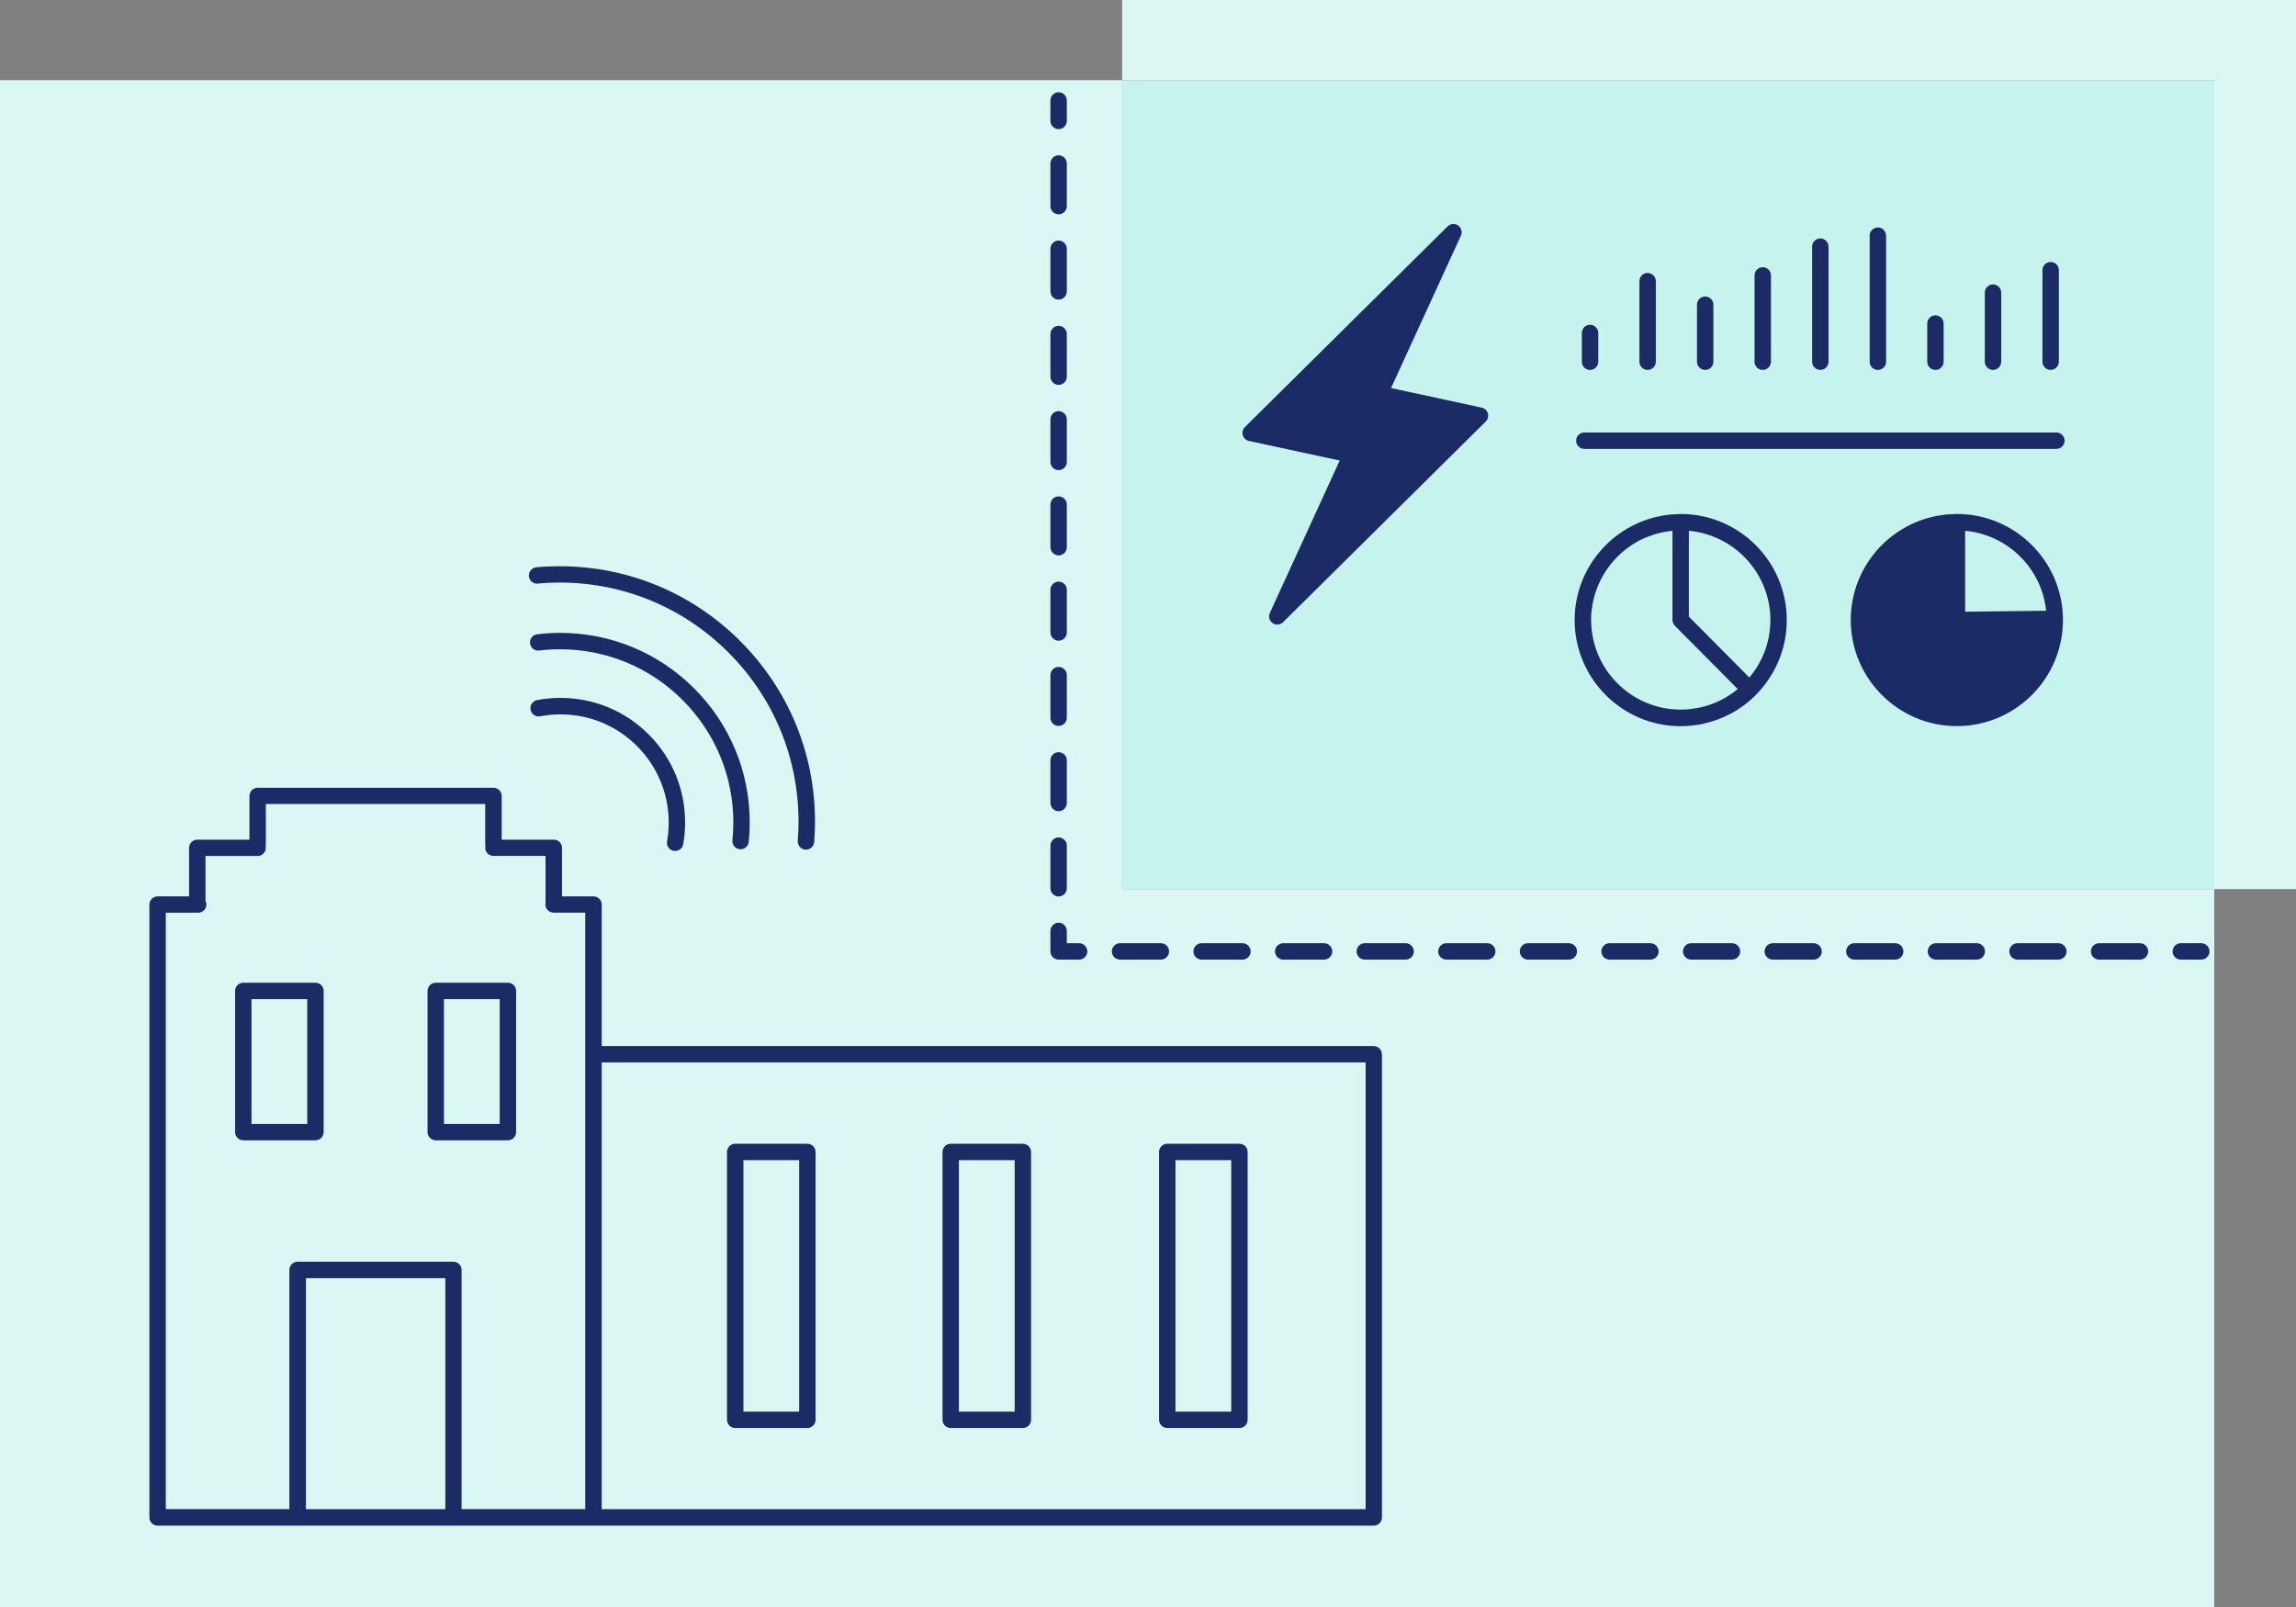
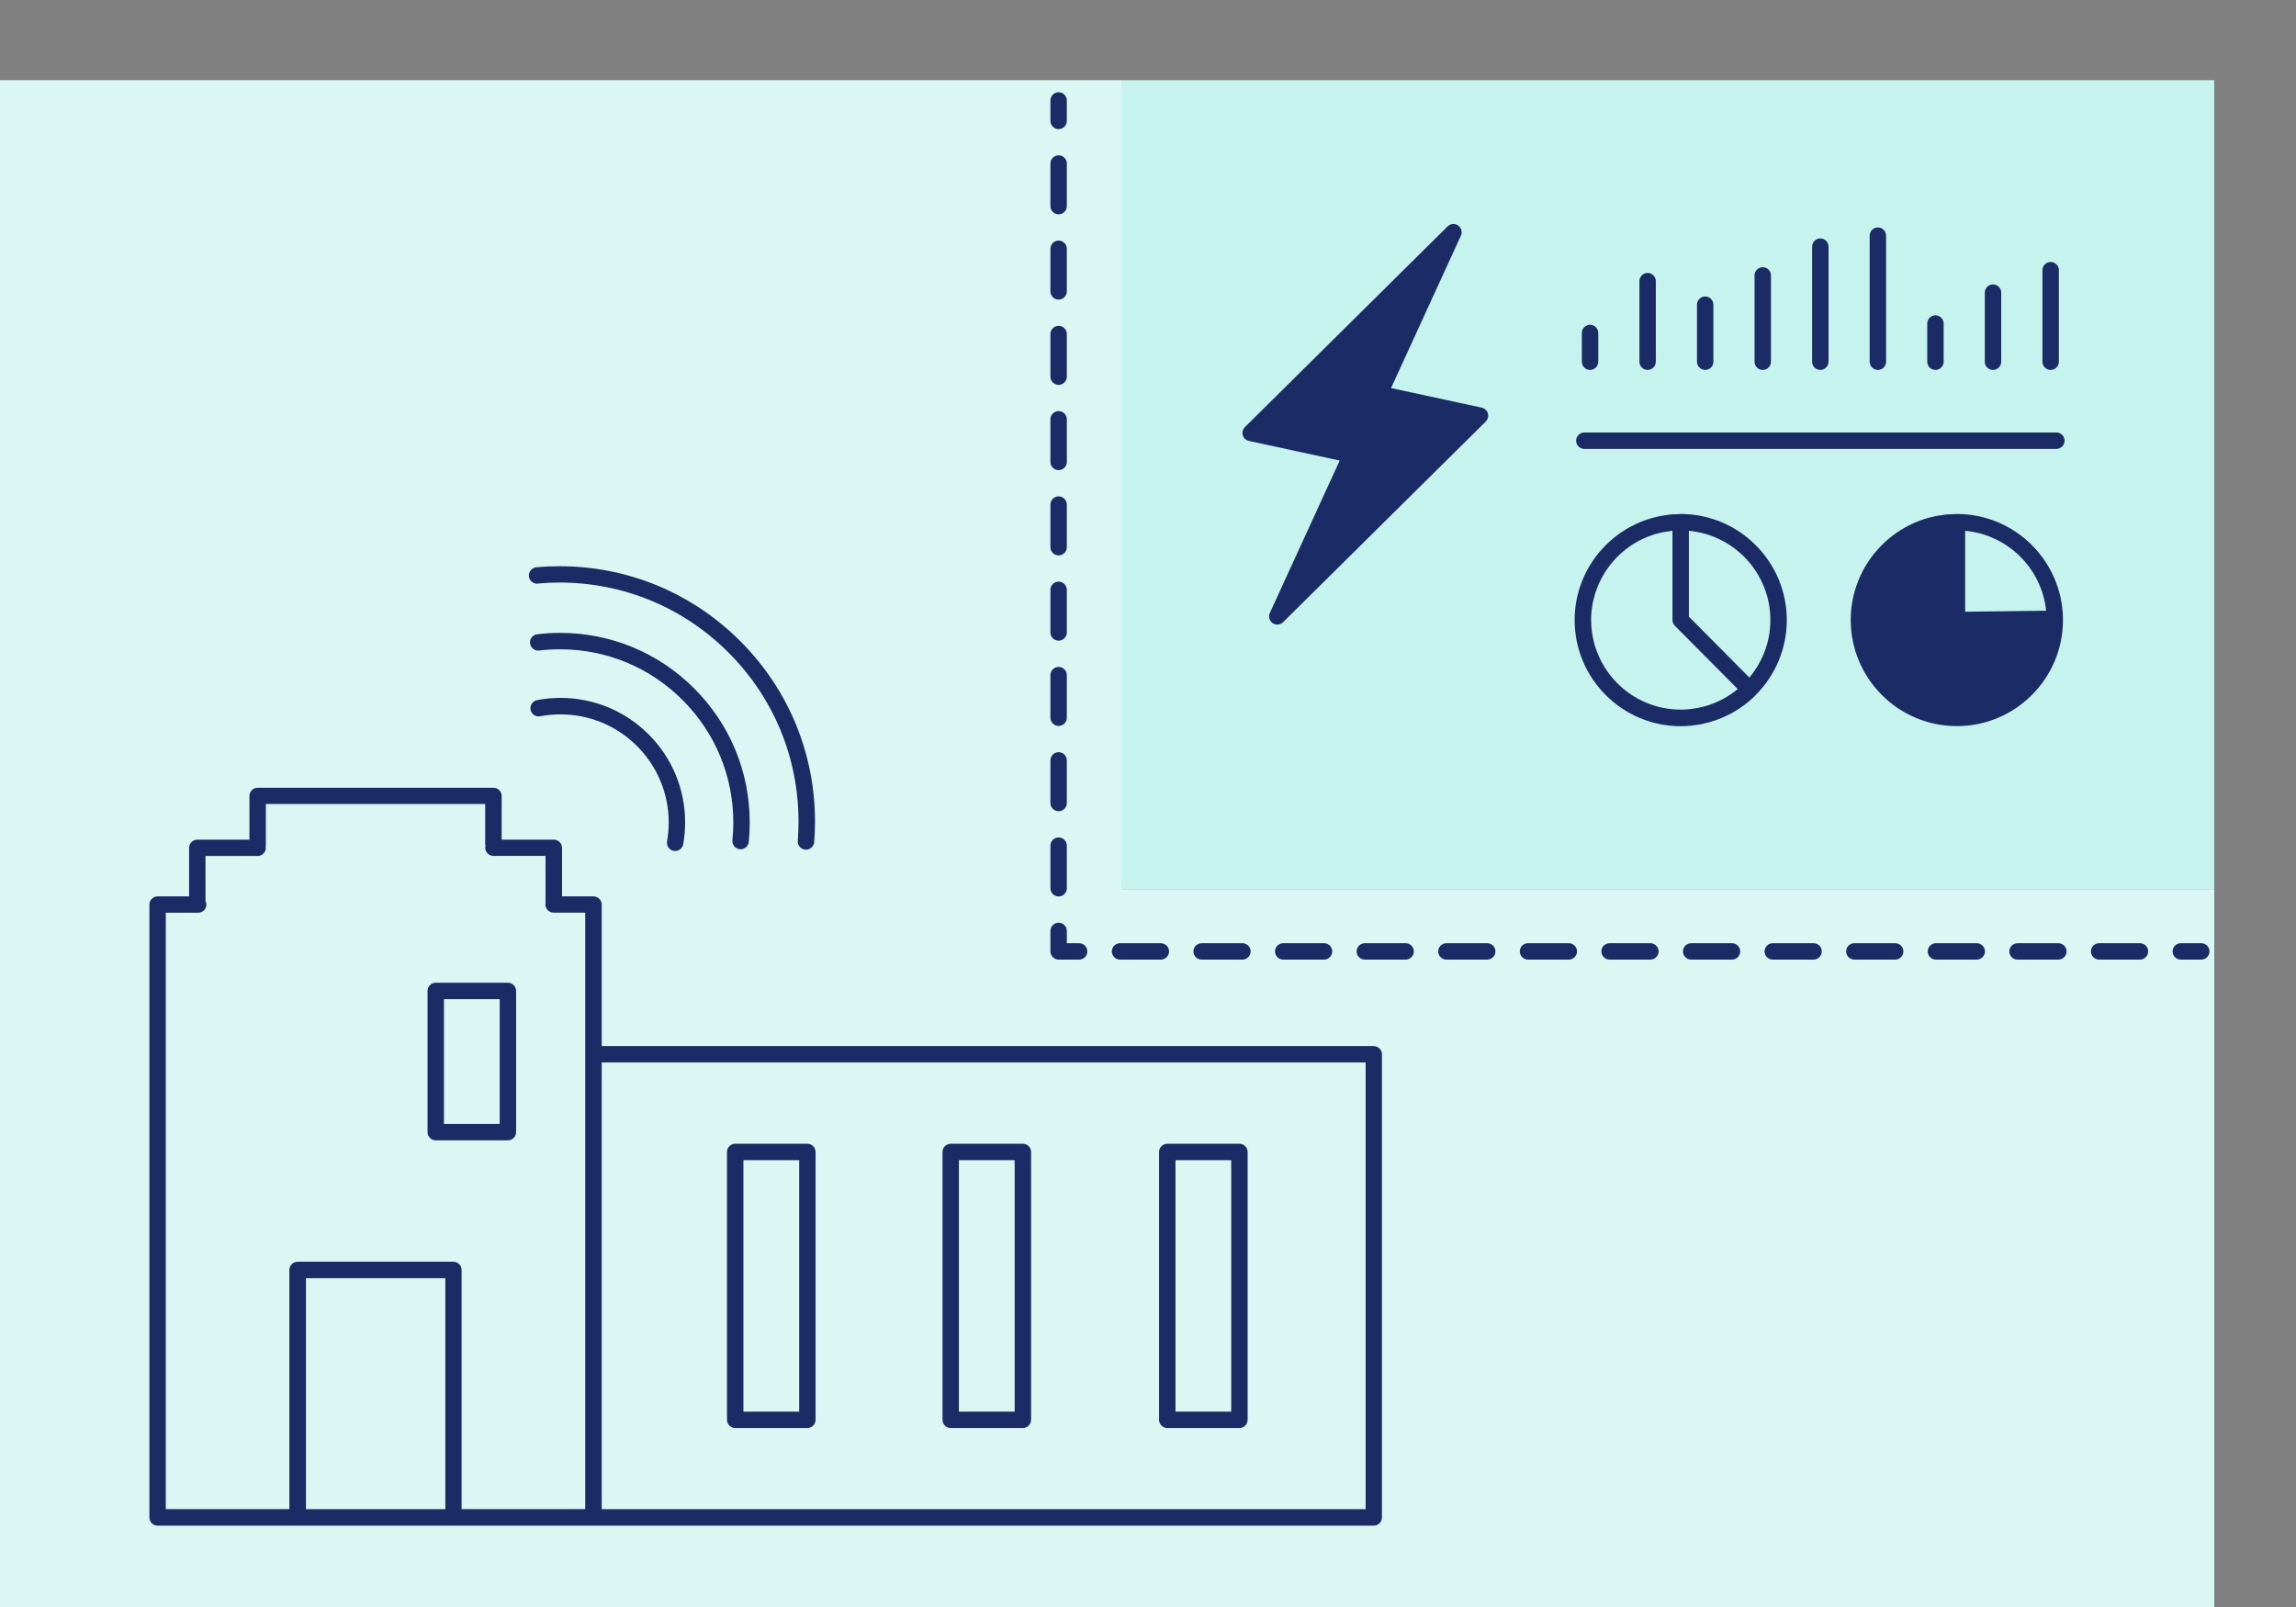
<svg xmlns="http://www.w3.org/2000/svg" viewBox="0 0 280 196">
  <rect x="0" y="0" width="280" height="196" fill="#808080" stroke="none" />
  <defs>
    <style>.cls-1{fill:#dbf7f4;}.cls-2{fill:#c6f3ed;}.cls-3{fill:#1a2b65;}</style>
  </defs>
  <g id="BG">
-     <polygon class="cls-1" points="136.85 9.78 270.03 9.78 270.03 108.44 280 108.44 280 0 136.85 0 136.85 9.78" />
    <polygon class="cls-1" points="136.85 9.78 0 9.78 0 196 270.03 196 270.03 108.44 136.85 108.44 136.85 9.78" />
    <rect class="cls-2" x="136.85" y="9.78" width="133.18" height="98.66" />
  </g>
  <g id="Icons">
    <g>
      <path class="cls-3" d="M204.96,62.69h0c-.18,0-.35,.02-.52,.03-.27,.01-.54,.01-.8,.04-.07,0-.13,.02-.2,.03-6.41,.76-11.41,6.22-11.41,12.84,0,7.13,5.8,12.94,12.93,12.94,.44,0,.88-.02,1.31-.07,.08,0,.15-.02,.23-.03,.35-.04,.71-.09,1.06-.16,.04,0,.08-.02,.11-.03,2.41-.51,4.62-1.69,6.41-3.47,0,0,.01-.02,.02-.03,2.34-2.34,3.8-5.58,3.8-9.15,0-7.13-5.8-12.94-12.94-12.94Zm-10.93,12.94c0-.37,.02-.73,.06-1.09,.01-.12,.04-.24,.05-.36,.03-.23,.06-.47,.11-.7,.03-.14,.07-.28,.1-.42,.05-.2,.1-.41,.16-.6,.04-.15,.1-.29,.15-.43,.06-.18,.13-.37,.2-.55,.06-.14,.13-.28,.19-.43,.08-.17,.16-.34,.25-.51,.07-.14,.15-.28,.23-.41,.09-.16,.19-.32,.29-.47,.09-.13,.18-.26,.27-.39,.11-.15,.21-.29,.33-.44,.1-.13,.2-.25,.31-.37,.12-.14,.24-.27,.36-.4,.11-.12,.23-.23,.34-.34,.13-.12,.26-.25,.4-.36,.12-.1,.24-.21,.37-.31,.14-.11,.29-.22,.44-.33,.13-.09,.26-.18,.39-.27,.15-.1,.31-.19,.47-.29,.14-.08,.27-.16,.41-.23,.17-.09,.34-.17,.51-.24,.14-.07,.28-.13,.43-.19,.18-.07,.36-.14,.55-.2,.14-.05,.29-.1,.43-.15,.19-.06,.39-.1,.59-.15,.14-.03,.29-.07,.43-.1,.21-.04,.43-.07,.65-.1,.13-.02,.27-.04,.4-.06,.02,0,.04,0,.06,0v10.88c0,.26,.11,.52,.29,.7l7.67,7.72c-.54,.45-1.12,.84-1.74,1.18-.02,.01-.04,.02-.06,.03-.28,.15-.56,.29-.85,.41-.05,.02-.11,.04-.16,.07-.26,.11-.52,.2-.78,.29-.08,.03-.16,.05-.24,.07-.24,.07-.49,.14-.74,.19-.1,.02-.19,.04-.29,.06-.25,.05-.5,.08-.75,.12-.1,.01-.19,.03-.29,.04-.35,.03-.7,.05-1.05,.05-6.03,0-10.93-4.91-10.93-10.94Zm19.31,7.01l-7.38-7.43v-10.47c5.56,.51,9.94,5.19,9.94,10.88,0,2.67-.96,5.11-2.56,7.01Z" />
-       <path class="cls-3" d="M251.58,75.43c-.11-7.04-5.86-12.74-12.93-12.74h-.02c-.23,0-.45,.02-.67,.03-.21,.01-.43,.01-.64,.03-.2,.02-.38,.06-.58,.09-.24,.04-.48,.06-.71,.11-.14,.03-.27,.07-.4,.1-.28,.07-.57,.13-.84,.22-.06,.02-.12,.04-.18,.06-5.17,1.7-8.91,6.56-8.91,12.29,0,7.13,5.8,12.94,12.94,12.94s12.94-5.8,12.94-12.94v-.15s0-.03,0-.04Zm-2.05-.94l-9.88,.12v-9.87c5.18,.47,9.34,4.57,9.88,9.75Z" />
+       <path class="cls-3" d="M251.58,75.43c-.11-7.04-5.86-12.74-12.93-12.74h-.02c-.23,0-.45,.02-.67,.03-.21,.01-.43,.01-.64,.03-.2,.02-.38,.06-.58,.09-.24,.04-.48,.06-.71,.11-.14,.03-.27,.07-.4,.1-.28,.07-.57,.13-.84,.22-.06,.02-.12,.04-.18,.06-5.17,1.7-8.91,6.56-8.91,12.29,0,7.13,5.8,12.94,12.94,12.94s12.94-5.8,12.94-12.94s0-.03,0-.04Zm-2.05-.94l-9.88,.12v-9.87c5.18,.47,9.34,4.57,9.88,9.75Z" />
      <path class="cls-3" d="M214.97,45.12c.55,0,1-.45,1-1v-10.53c0-.55-.45-1-1-1s-1,.45-1,1v10.53c0,.55,.45,1,1,1Z" />
      <path class="cls-3" d="M221.99,45.12c.55,0,1-.45,1-1v-14.04c0-.55-.45-1-1-1s-1,.45-1,1v14.04c0,.55,.45,1,1,1Z" />
      <path class="cls-3" d="M229.01,45.12c.55,0,1-.45,1-1v-15.38c0-.55-.45-1-1-1s-1,.45-1,1v15.38c0,.55,.45,1,1,1Z" />
      <path class="cls-3" d="M236.03,45.12c.55,0,1-.45,1-1v-4.66c0-.55-.45-1-1-1s-1,.45-1,1v4.66c0,.55,.45,1,1,1Z" />
      <path class="cls-3" d="M243.05,45.12c.55,0,1-.45,1-1v-8.43c0-.55-.45-1-1-1s-1,.45-1,1v8.43c0,.55,.45,1,1,1Z" />
      <path class="cls-3" d="M250.08,45.12c.55,0,1-.45,1-1v-11.17c0-.55-.45-1-1-1s-1,.45-1,1v11.17c0,.55,.45,1,1,1Z" />
      <path class="cls-3" d="M193.91,45.12c.55,0,1-.45,1-1v-3.51c0-.55-.45-1-1-1s-1,.45-1,1v3.51c0,.55,.45,1,1,1Z" />
      <path class="cls-3" d="M200.93,45.12c.55,0,1-.45,1-1v-9.83c0-.55-.45-1-1-1s-1,.45-1,1v9.83c0,.55,.45,1,1,1Z" />
      <path class="cls-3" d="M207.95,45.12c.55,0,1-.45,1-1v-6.96c0-.55-.45-1-1-1s-1,.45-1,1v6.96c0,.55,.45,1,1,1Z" />
      <path class="cls-3" d="M180.71,49.72l-11.07-2.39,8.52-18.59c.2-.44,.06-.96-.34-1.24-.4-.28-.93-.23-1.28,.11l-24.72,24.48c-.26,.26-.36,.64-.26,.99,.1,.35,.39,.62,.75,.7l11.07,2.39-8.52,18.59c-.2,.44-.06,.96,.34,1.24,.17,.12,.37,.18,.57,.18,.26,0,.51-.1,.7-.29l24.72-24.48c.26-.26,.36-.64,.26-.99-.1-.35-.39-.62-.75-.7Z" />
      <path class="cls-3" d="M193.21,54.75h57.57c.55,0,1-.45,1-1s-.45-1-1-1h-57.57c-.55,0-1,.45-1,1s.45,1,1,1Z" />
    </g>
    <g>
-       <path class="cls-3" d="M38.47,139.08c.55,0,1-.45,1-1v-17.22c0-.55-.45-1-1-1h-8.8c-.55,0-1,.45-1,1v17.22c0,.55,.45,1,1,1h8.8Zm-7.8-17.22h6.8v15.22h-6.8v-15.22Z" />
      <path class="cls-3" d="M53.14,139.08h8.8c.55,0,1-.45,1-1v-17.22c0-.55-.45-1-1-1h-8.8c-.55,0-1,.45-1,1v17.22c0,.55,.45,1,1,1Zm1-17.22h6.8v15.22h-6.8v-15.22Z" />
      <path class="cls-3" d="M167.54,127.58H73.38v-17.25c0-.55-.45-1-1-1h-3.84v-5.92c0-.55-.45-1-1-1h-6.36v-5.33c0-.55-.45-1-1-1H31.42c-.55,0-1,.45-1,1v5.33h-6.36c-.55,0-1,.45-1,1v5.92h-3.84c-.55,0-1,.45-1,1v74.75c0,.55,.45,1,1,1h17.01s.04,.01,.06,.01,.04-.01,.06-.01h18.88s.04,.01,.06,.01,.04-.01,.06-.01h112.18c.55,0,1-.45,1-1v-56.49c0-.55-.45-1-1-1ZM20.23,111.32h3.94c.55,0,1-.45,1-1,0-.16-.04-.3-.11-.43v-5.49h6.36c.55,0,1-.45,1-1,0-.05-.02-.09-.03-.14,0-.05,.03-.09,.03-.14v-5.06h26.75v4.93c0,.07,.03,.13,.04,.2-.01,.07-.04,.13-.04,.2,0,.55,.45,1,1,1h6.36v5.81s-.02,.07-.02,.11c0,.55,.45,1,1,1h3.86v72.75h-15.08v-29.17c0-.55-.45-1-1-1h-19c-.55,0-1,.45-1,1v29.17h-15.07V111.32Zm34.08,72.75h-17v-28.17h17v28.17Zm112.24,0H73.38v-54.49h93.16v54.49Z" />
      <path class="cls-3" d="M89.66,174.17h8.8c.55,0,1-.45,1-1v-32.67c0-.55-.45-1-1-1h-8.8c-.55,0-1,.45-1,1v32.67c0,.55,.45,1,1,1Zm1-32.67h6.8v30.67h-6.8v-30.67Z" />
      <path class="cls-3" d="M115.94,174.17h8.8c.55,0,1-.45,1-1v-32.67c0-.55-.45-1-1-1h-8.8c-.55,0-1,.45-1,1v32.67c0,.55,.45,1,1,1Zm1-32.67h6.8v30.67h-6.8v-30.67Z" />
      <path class="cls-3" d="M142.35,174.17h8.8c.55,0,1-.45,1-1v-32.67c0-.55-.45-1-1-1h-8.8c-.55,0-1,.45-1,1v32.67c0,.55,.45,1,1,1Zm1-32.67h6.8v30.67h-6.8v-30.67Z" />
      <path class="cls-3" d="M82.17,103.78c.06,0,.12,.01,.17,.01,.48,0,.9-.34,.98-.83,.15-.86,.23-1.75,.23-2.64,0-4.06-1.58-7.88-4.45-10.75-2.87-2.87-6.69-4.45-10.75-4.45h0c-.96,0-1.92,.09-2.85,.27-.54,.1-.9,.63-.8,1.17,.1,.54,.63,.9,1.17,.8,.81-.15,1.64-.23,2.48-.23h0c3.52,0,6.84,1.37,9.33,3.86,2.49,2.49,3.87,5.81,3.87,9.33,0,.77-.07,1.54-.2,2.3-.1,.54,.27,1.06,.81,1.16Z" />
      <path class="cls-3" d="M90.22,103.58s.07,0,.1,0c.51,0,.94-.38,.99-.9,.08-.78,.12-1.58,.12-2.36,0-6.18-2.41-11.99-6.78-16.36-4.37-4.37-10.18-6.77-16.35-6.77h0c-.93,0-1.87,.06-2.79,.17-.55,.07-.94,.56-.87,1.11,.07,.55,.57,.94,1.11,.87,.84-.1,1.7-.15,2.55-.15h0c5.64,0,10.95,2.2,14.94,6.19,3.99,3.99,6.19,9.3,6.19,14.94,0,.72-.04,1.45-.11,2.16-.06,.55,.34,1.04,.89,1.1Z" />
      <path class="cls-3" d="M65.59,71.17c.87-.08,1.76-.12,2.64-.12h0c7.79,0,15.11,3.03,20.61,8.54,5.51,5.51,8.54,12.83,8.54,20.62,0,.78-.03,1.56-.09,2.34-.04,.55,.37,1.03,.92,1.08,.03,0,.05,0,.08,0,.52,0,.95-.4,1-.92,.07-.83,.1-1.67,.1-2.5,0-8.32-3.24-16.15-9.13-22.03-5.88-5.88-13.71-9.12-22.03-9.12h0c-.94,0-1.89,.04-2.82,.13-.55,.05-.96,.54-.91,1.09,.05,.55,.53,.95,1.09,.91Z" />
    </g>
  </g>
  <g id="Trenner">
    <g>
      <path class="cls-3" d="M129.1,15.75c-.55,0-1-.45-1-1v-2.5c0-.55,.45-1,1-1s1,.45,1,1v2.5c0,.55-.45,1-1,1Z" />
      <path class="cls-3" d="M129.1,109.34c-.55,0-1-.45-1-1v-5.2c0-.55,.45-1,1-1s1,.45,1,1v5.2c0,.55-.45,1-1,1Zm0-10.4c-.55,0-1-.45-1-1v-5.2c0-.55,.45-1,1-1s1,.45,1,1v5.2c0,.55-.45,1-1,1Zm0-10.4c-.55,0-1-.45-1-1v-5.2c0-.55,.45-1,1-1s1,.45,1,1v5.2c0,.55-.45,1-1,1Zm0-10.4c-.55,0-1-.45-1-1v-5.2c0-.55,.45-1,1-1s1,.45,1,1v5.2c0,.55-.45,1-1,1Zm0-10.4c-.55,0-1-.45-1-1v-5.2c0-.55,.45-1,1-1s1,.45,1,1v5.2c0,.55-.45,1-1,1Zm0-10.4c-.55,0-1-.45-1-1v-5.2c0-.55,.45-1,1-1s1,.45,1,1v5.2c0,.55-.45,1-1,1Zm0-10.4c-.55,0-1-.45-1-1v-5.2c0-.55,.45-1,1-1s1,.45,1,1v5.2c0,.55-.45,1-1,1Zm0-10.4c-.55,0-1-.45-1-1v-5.2c0-.55,.45-1,1-1s1,.45,1,1v5.2c0,.55-.45,1-1,1Zm0-10.4c-.55,0-1-.45-1-1v-5.2c0-.55,.45-1,1-1s1,.45,1,1v5.2c0,.55-.45,1-1,1Z" />
      <path class="cls-3" d="M131.6,117.04h-2.5c-.55,0-1-.45-1-1v-2.5c0-.55,.45-1,1-1s1,.45,1,1v1.5h1.5c.55,0,1,.45,1,1s-.45,1-1,1Z" />
      <path class="cls-3" d="M260.97,117.04h-4.98c-.55,0-1-.45-1-1s.45-1,1-1h4.98c.55,0,1,.45,1,1s-.45,1-1,1Zm-9.95,0h-4.98c-.55,0-1-.45-1-1s.45-1,1-1h4.98c.55,0,1,.45,1,1s-.45,1-1,1Zm-9.95,0h-4.98c-.55,0-1-.45-1-1s.45-1,1-1h4.98c.55,0,1,.45,1,1s-.45,1-1,1Zm-9.95,0h-4.98c-.55,0-1-.45-1-1s.45-1,1-1h4.98c.55,0,1,.45,1,1s-.45,1-1,1Zm-9.95,0h-4.98c-.55,0-1-.45-1-1s.45-1,1-1h4.98c.55,0,1,.45,1,1s-.45,1-1,1Zm-9.95,0h-4.98c-.55,0-1-.45-1-1s.45-1,1-1h4.98c.55,0,1,.45,1,1s-.45,1-1,1Zm-9.95,0h-4.98c-.55,0-1-.45-1-1s.45-1,1-1h4.98c.55,0,1,.45,1,1s-.45,1-1,1Zm-9.95,0h-4.98c-.55,0-1-.45-1-1s.45-1,1-1h4.98c.55,0,1,.45,1,1s-.45,1-1,1Zm-9.95,0h-4.98c-.55,0-1-.45-1-1s.45-1,1-1h4.98c.55,0,1,.45,1,1s-.45,1-1,1Zm-9.95,0h-4.98c-.55,0-1-.45-1-1s.45-1,1-1h4.98c.55,0,1,.45,1,1s-.45,1-1,1Zm-9.95,0h-4.98c-.55,0-1-.45-1-1s.45-1,1-1h4.98c.55,0,1,.45,1,1s-.45,1-1,1Zm-9.95,0h-4.98c-.55,0-1-.45-1-1s.45-1,1-1h4.98c.55,0,1,.45,1,1s-.45,1-1,1Zm-9.95,0h-4.98c-.55,0-1-.45-1-1s.45-1,1-1h4.98c.55,0,1,.45,1,1s-.45,1-1,1Z" />
      <path class="cls-3" d="M268.45,117.04h-2.5c-.55,0-1-.45-1-1s.45-1,1-1h2.5c.55,0,1,.45,1,1s-.45,1-1,1Z" />
    </g>
  </g>
</svg>